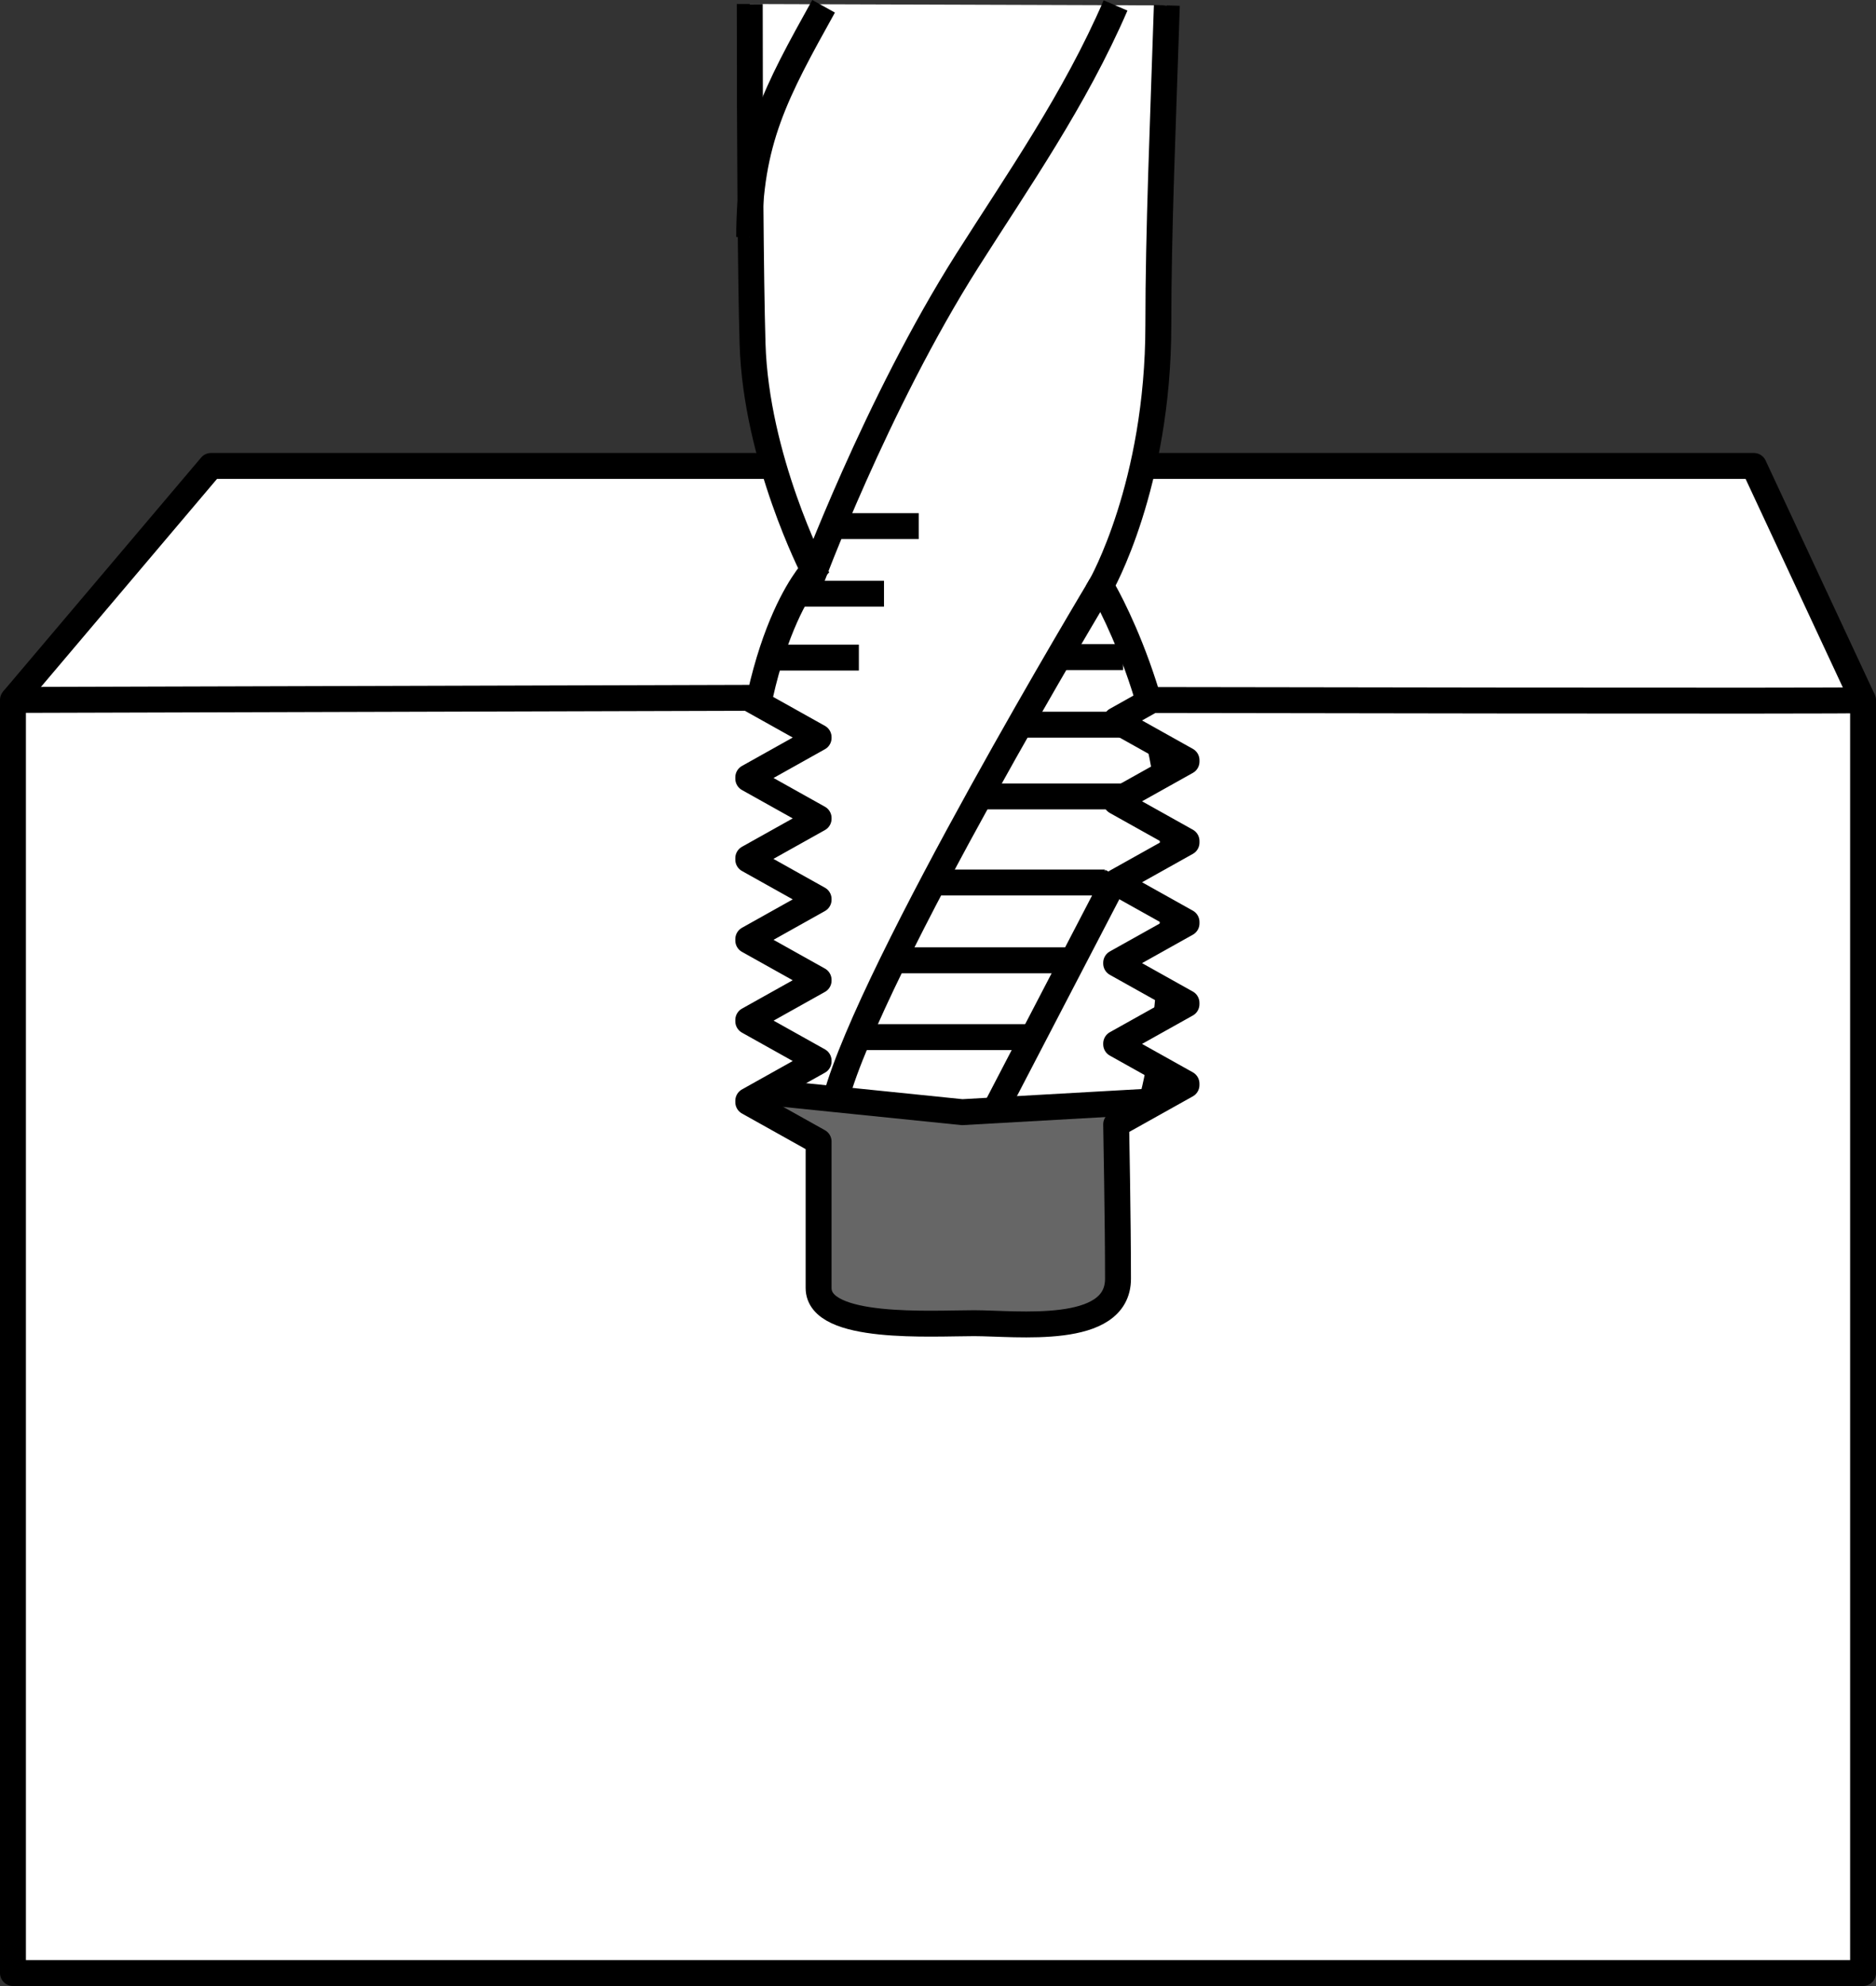
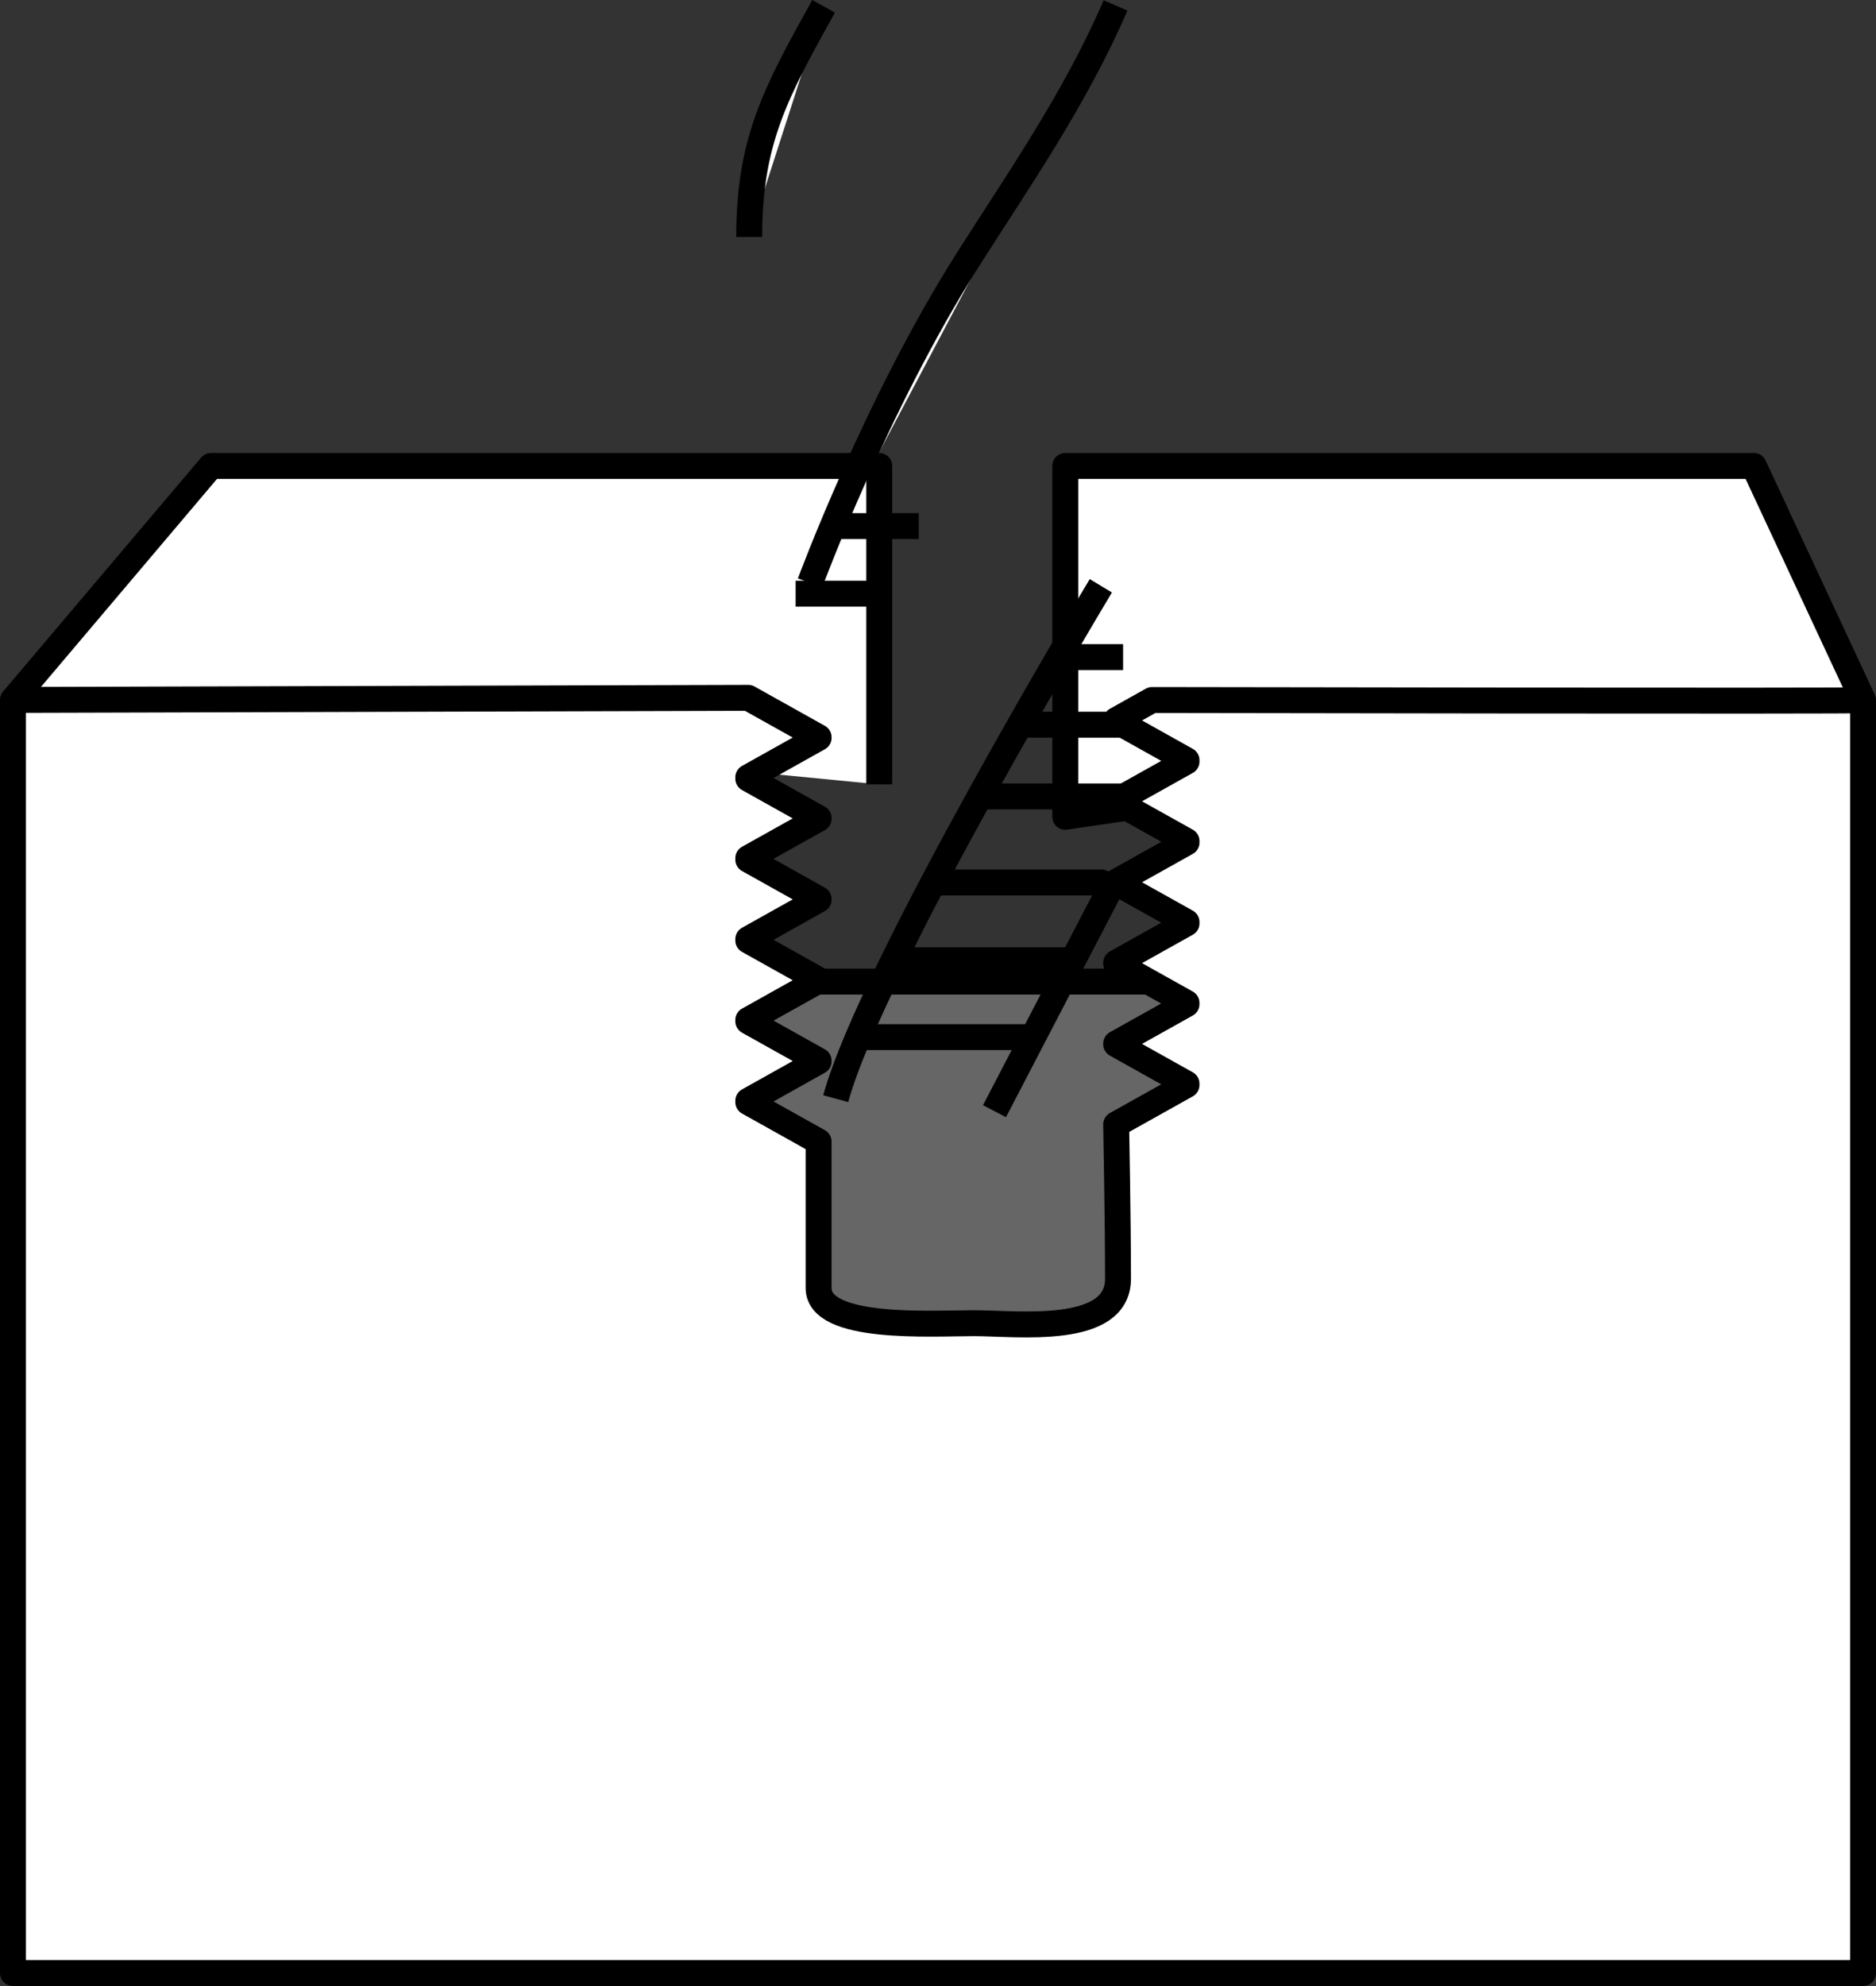
<svg xmlns="http://www.w3.org/2000/svg" version="1.1" id="image_00000116944313825737927900000005033577868371619723_" x="0px" y="0px" width="57.914px" height="61.296px" viewBox="0 0 57.914 61.296" enable-background="new 0 0 57.914 61.296" xml:space="preserve">
  <rect x="0" y="0" width="57.914" height="61.296" fill="#333333" stroke="none" />
  <rect x="21.057" y="30.296" fill="#666666" stroke="#000000" stroke-width="0.8" stroke-linejoin="round" stroke-miterlimit="10" width="20.743" height="14.829" />
  <polyline fill="#FFFFFF" stroke="#000000" stroke-width="0.8" stroke-linejoin="round" stroke-miterlimit="10" points="  57.514,21.61 54.143,14.381 36.486,14.381 32.886,14.381 32.886,25.21 57.514,21.61 " />
  <polyline fill="#FFFFFF" stroke="#000000" stroke-width="0.8" stroke-linejoin="round" stroke-miterlimit="10" points="0.4,21.603   6.514,14.381 20.286,14.381 27.143,14.381 27.143,24.21 " />
  <g>
-     <path fill="#FFFFFF" stroke="#000000" stroke-width="0.8" d="M23.146,0.124c0,4.281,0.026,8.43,0.086,10.483   c0.104,3.537,1.879,6.986,1.879,6.986s-2.14,2.202-2.14,8.887c0,5.04,0.47,7.207,0.47,7.207l6.263,0.639   l5.846-0.33c0,0,0.678-2.078,0.678-7.162s-2.244-8.754-2.244-8.754s1.775-3.095,1.775-8.047   c0-2.91,0.144-6.222,0.263-9.867" />
    <path fill="#FFFFFF" stroke="#000000" stroke-width="0.8" d="M25.425,0.194c-1.478,2.66-2.297,4.151-2.297,7.12" />
    <path fill="#FFFFFF" stroke="#000000" stroke-width="0.8" d="M34.438,0.168c-1.255,2.902-3.013,5.41-4.577,7.875   c-2.818,4.443-4.854,9.948-4.854,9.948" />
    <path fill="#FFFFFF" stroke="#000000" stroke-width="0.8" d="M33.984,18.08c0,0-7.088,11.785-8.184,15.83" />
    <line fill="#FFFFFF" stroke="#000000" stroke-width="0.8" x1="34.479" y1="27.034" x2="30.701" y2="34.296" />
  </g>
  <line fill="none" stroke="#000000" stroke-width="0.8" x1="26.614" y1="32.01" x2="32.057" y2="32.01" />
  <line fill="none" stroke="#000000" stroke-width="0.8" x1="27.773" y1="29.639" x2="33.076" y2="29.639" />
  <line fill="none" stroke="#000000" stroke-width="0.8" x1="28.805" y1="27.238" x2="34.107" y2="27.238" />
  <line fill="none" stroke="#000000" stroke-width="0.8" x1="30.219" y1="24.581" x2="35.522" y2="24.581" />
-   <line fill="none" stroke="#000000" stroke-width="0.8" x1="23.871" y1="20.296" x2="26.514" y2="20.296" />
  <line fill="none" stroke="#000000" stroke-width="0.8" x1="32.886" y1="20.281" x2="34.671" y2="20.281" />
  <line fill="none" stroke="#000000" stroke-width="0.8" x1="25.714" y1="16.238" x2="28.363" y2="16.238" />
  <line fill="none" stroke="#000000" stroke-width="0.8" x1="24.562" y1="18.324" x2="27.29" y2="18.324" />
  <line fill="none" stroke="#000000" stroke-width="0.8" x1="31.5" y1="22.367" x2="35.243" y2="22.367" />
  <path fill="#FFFFFF" stroke="#000000" stroke-width="0.8" stroke-linejoin="round" stroke-miterlimit="10" d="M34.457,34.703  l2.171-1.214v-0.044l-2.171-1.214v-0.023l2.171-1.214v-0.042l-2.171-1.214v-0.023L36.629,28.5v-0.044l-2.171-1.214  v-0.023l2.171-1.214v-0.048l-2.171-1.214v-0.023l2.171-1.214v-0.044l-2.171-1.214v-0.023l1.108-0.62  c0,0,21.894,0.041,21.949,0.005c0-0,0,0.001,0,0.001v39.285H36.771c-0.014,0-12.913,0-12.913,0H0.4  V21.603l22.7-0.065l2.171,1.214v0.023L23.1,23.99v0.044l2.171,1.214v0.023L23.1,26.485v0.048l2.171,1.214v0.023  L23.1,28.985v0.044l2.171,1.214v0.023L23.1,31.48v0.042l2.171,1.214v0.023L23.1,33.974v0.044l2.171,1.214  c0,0,0,3.207,0,4.521s3.486,1.086,4.8,1.086s4.443,0.4,4.443-1.371C34.514,37.696,34.457,34.703,34.457,34.703z" />
</svg>